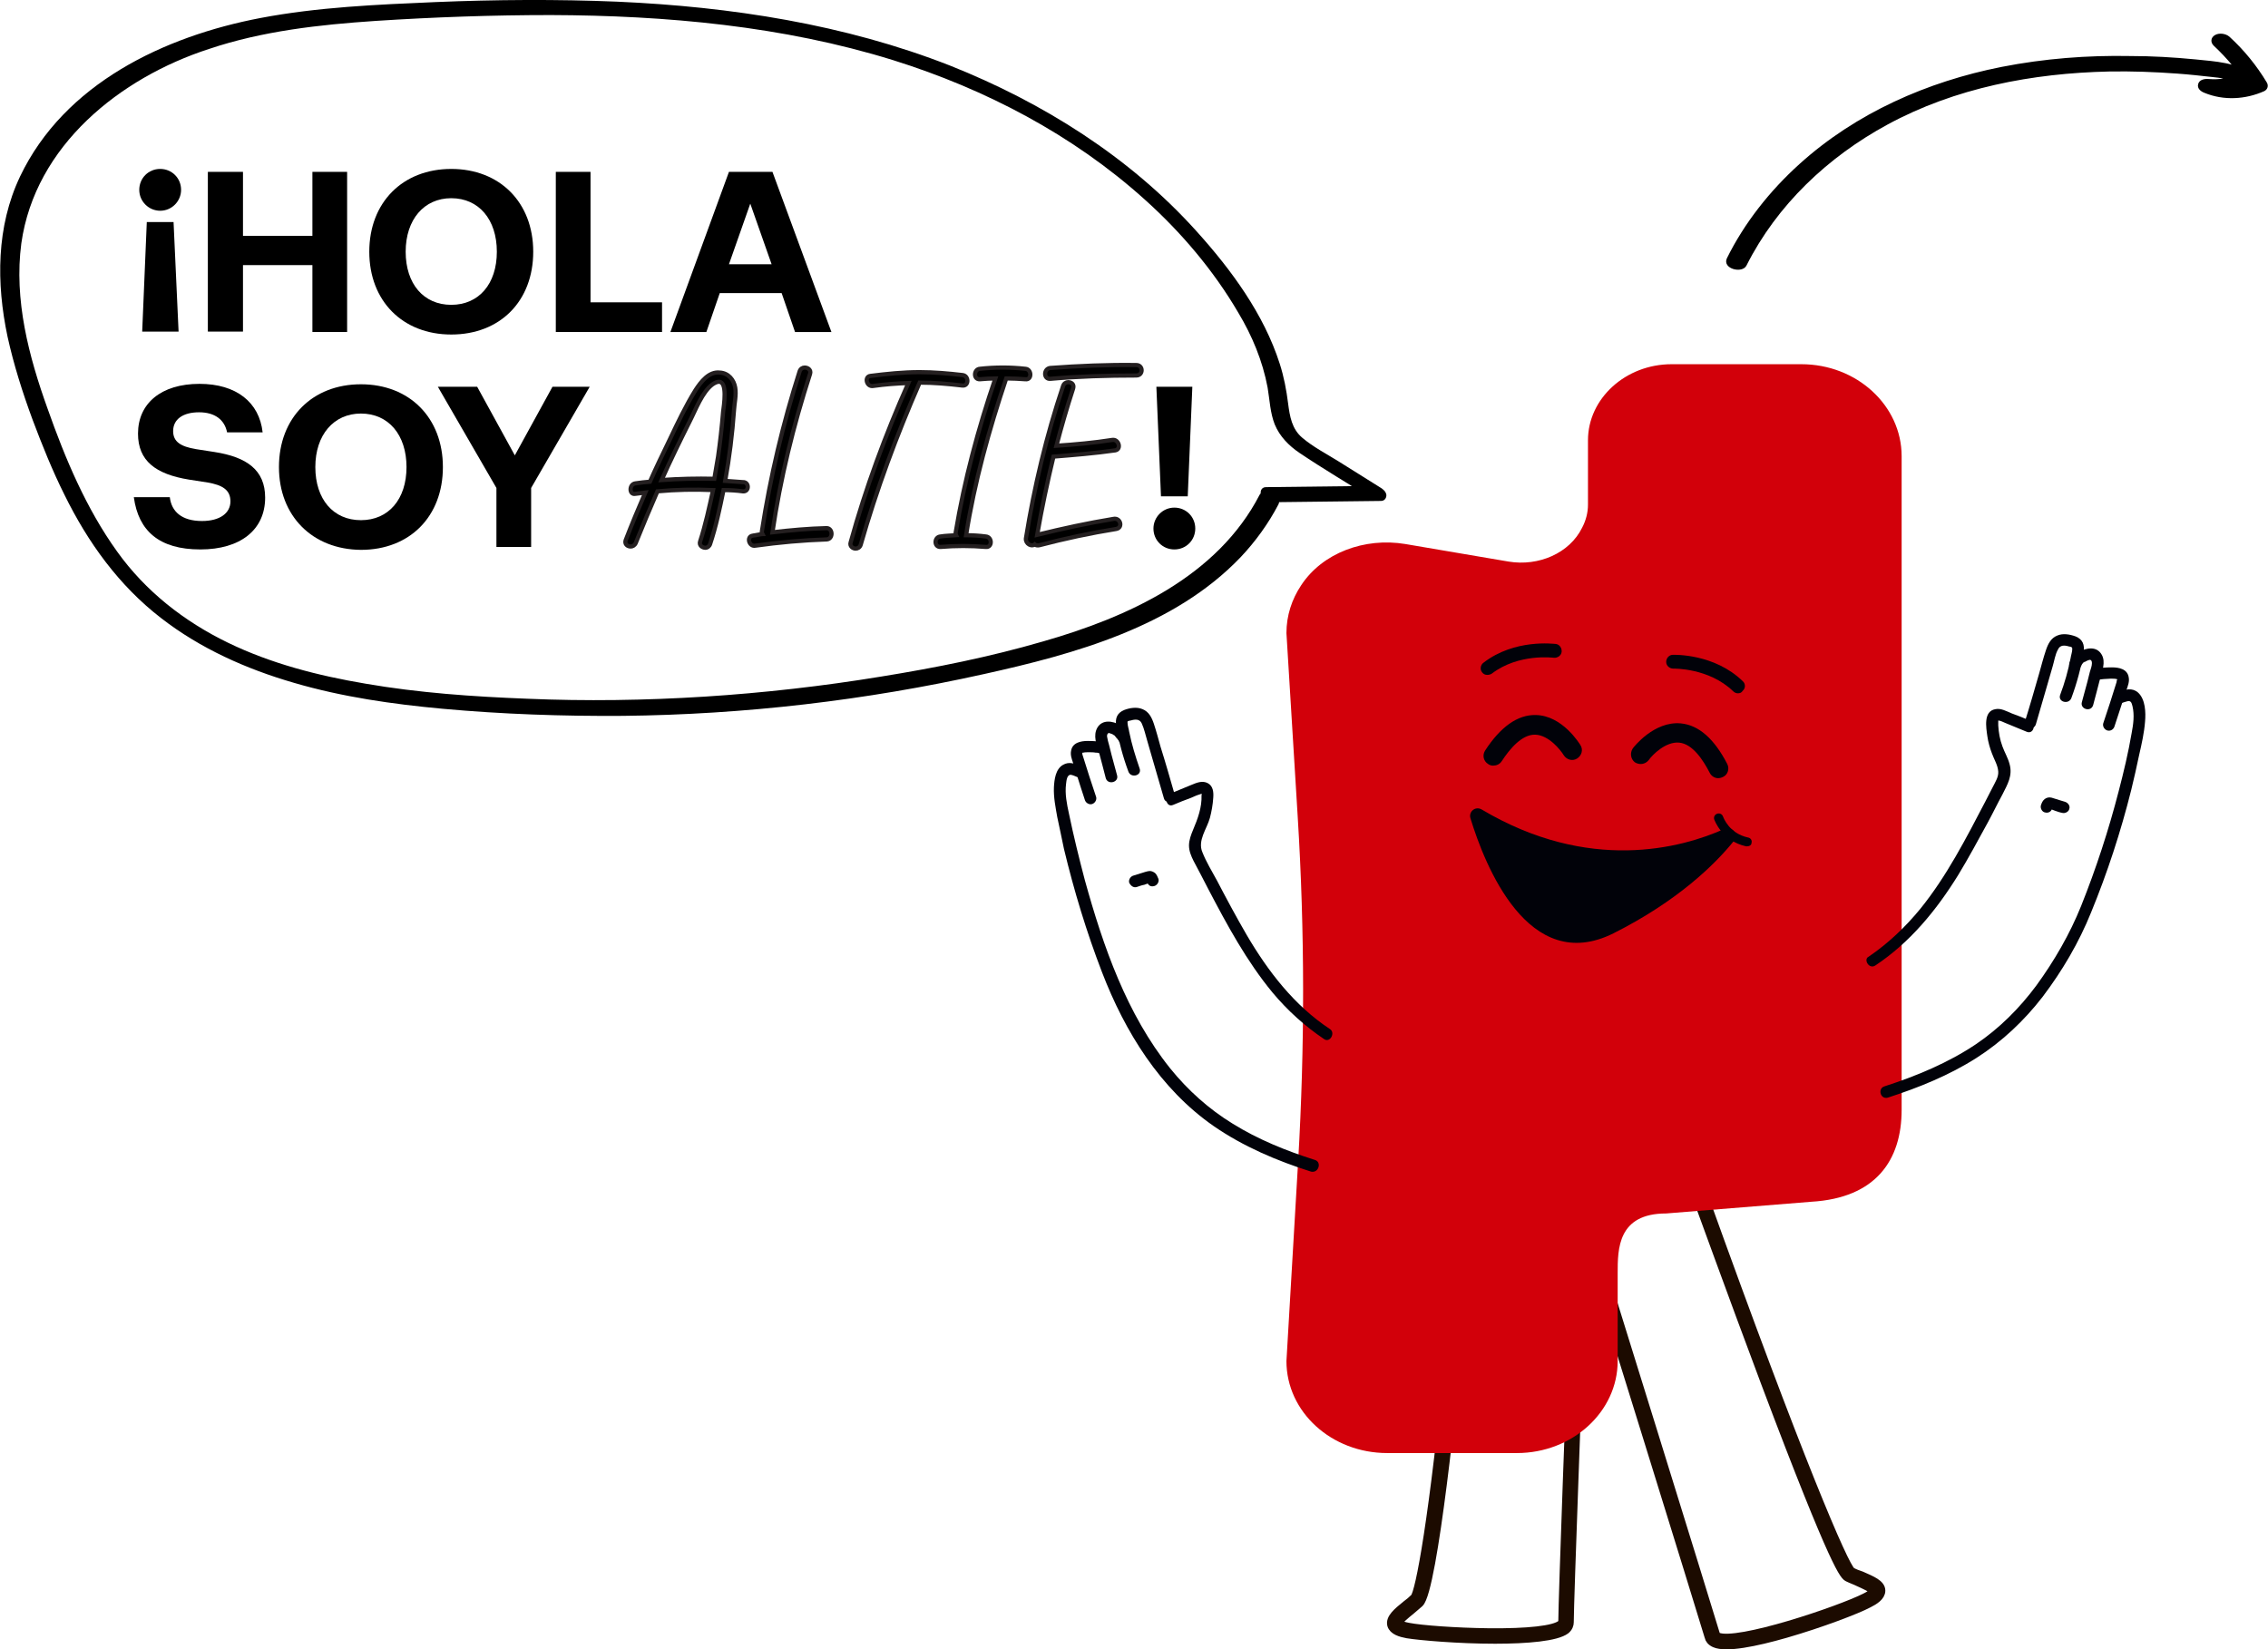
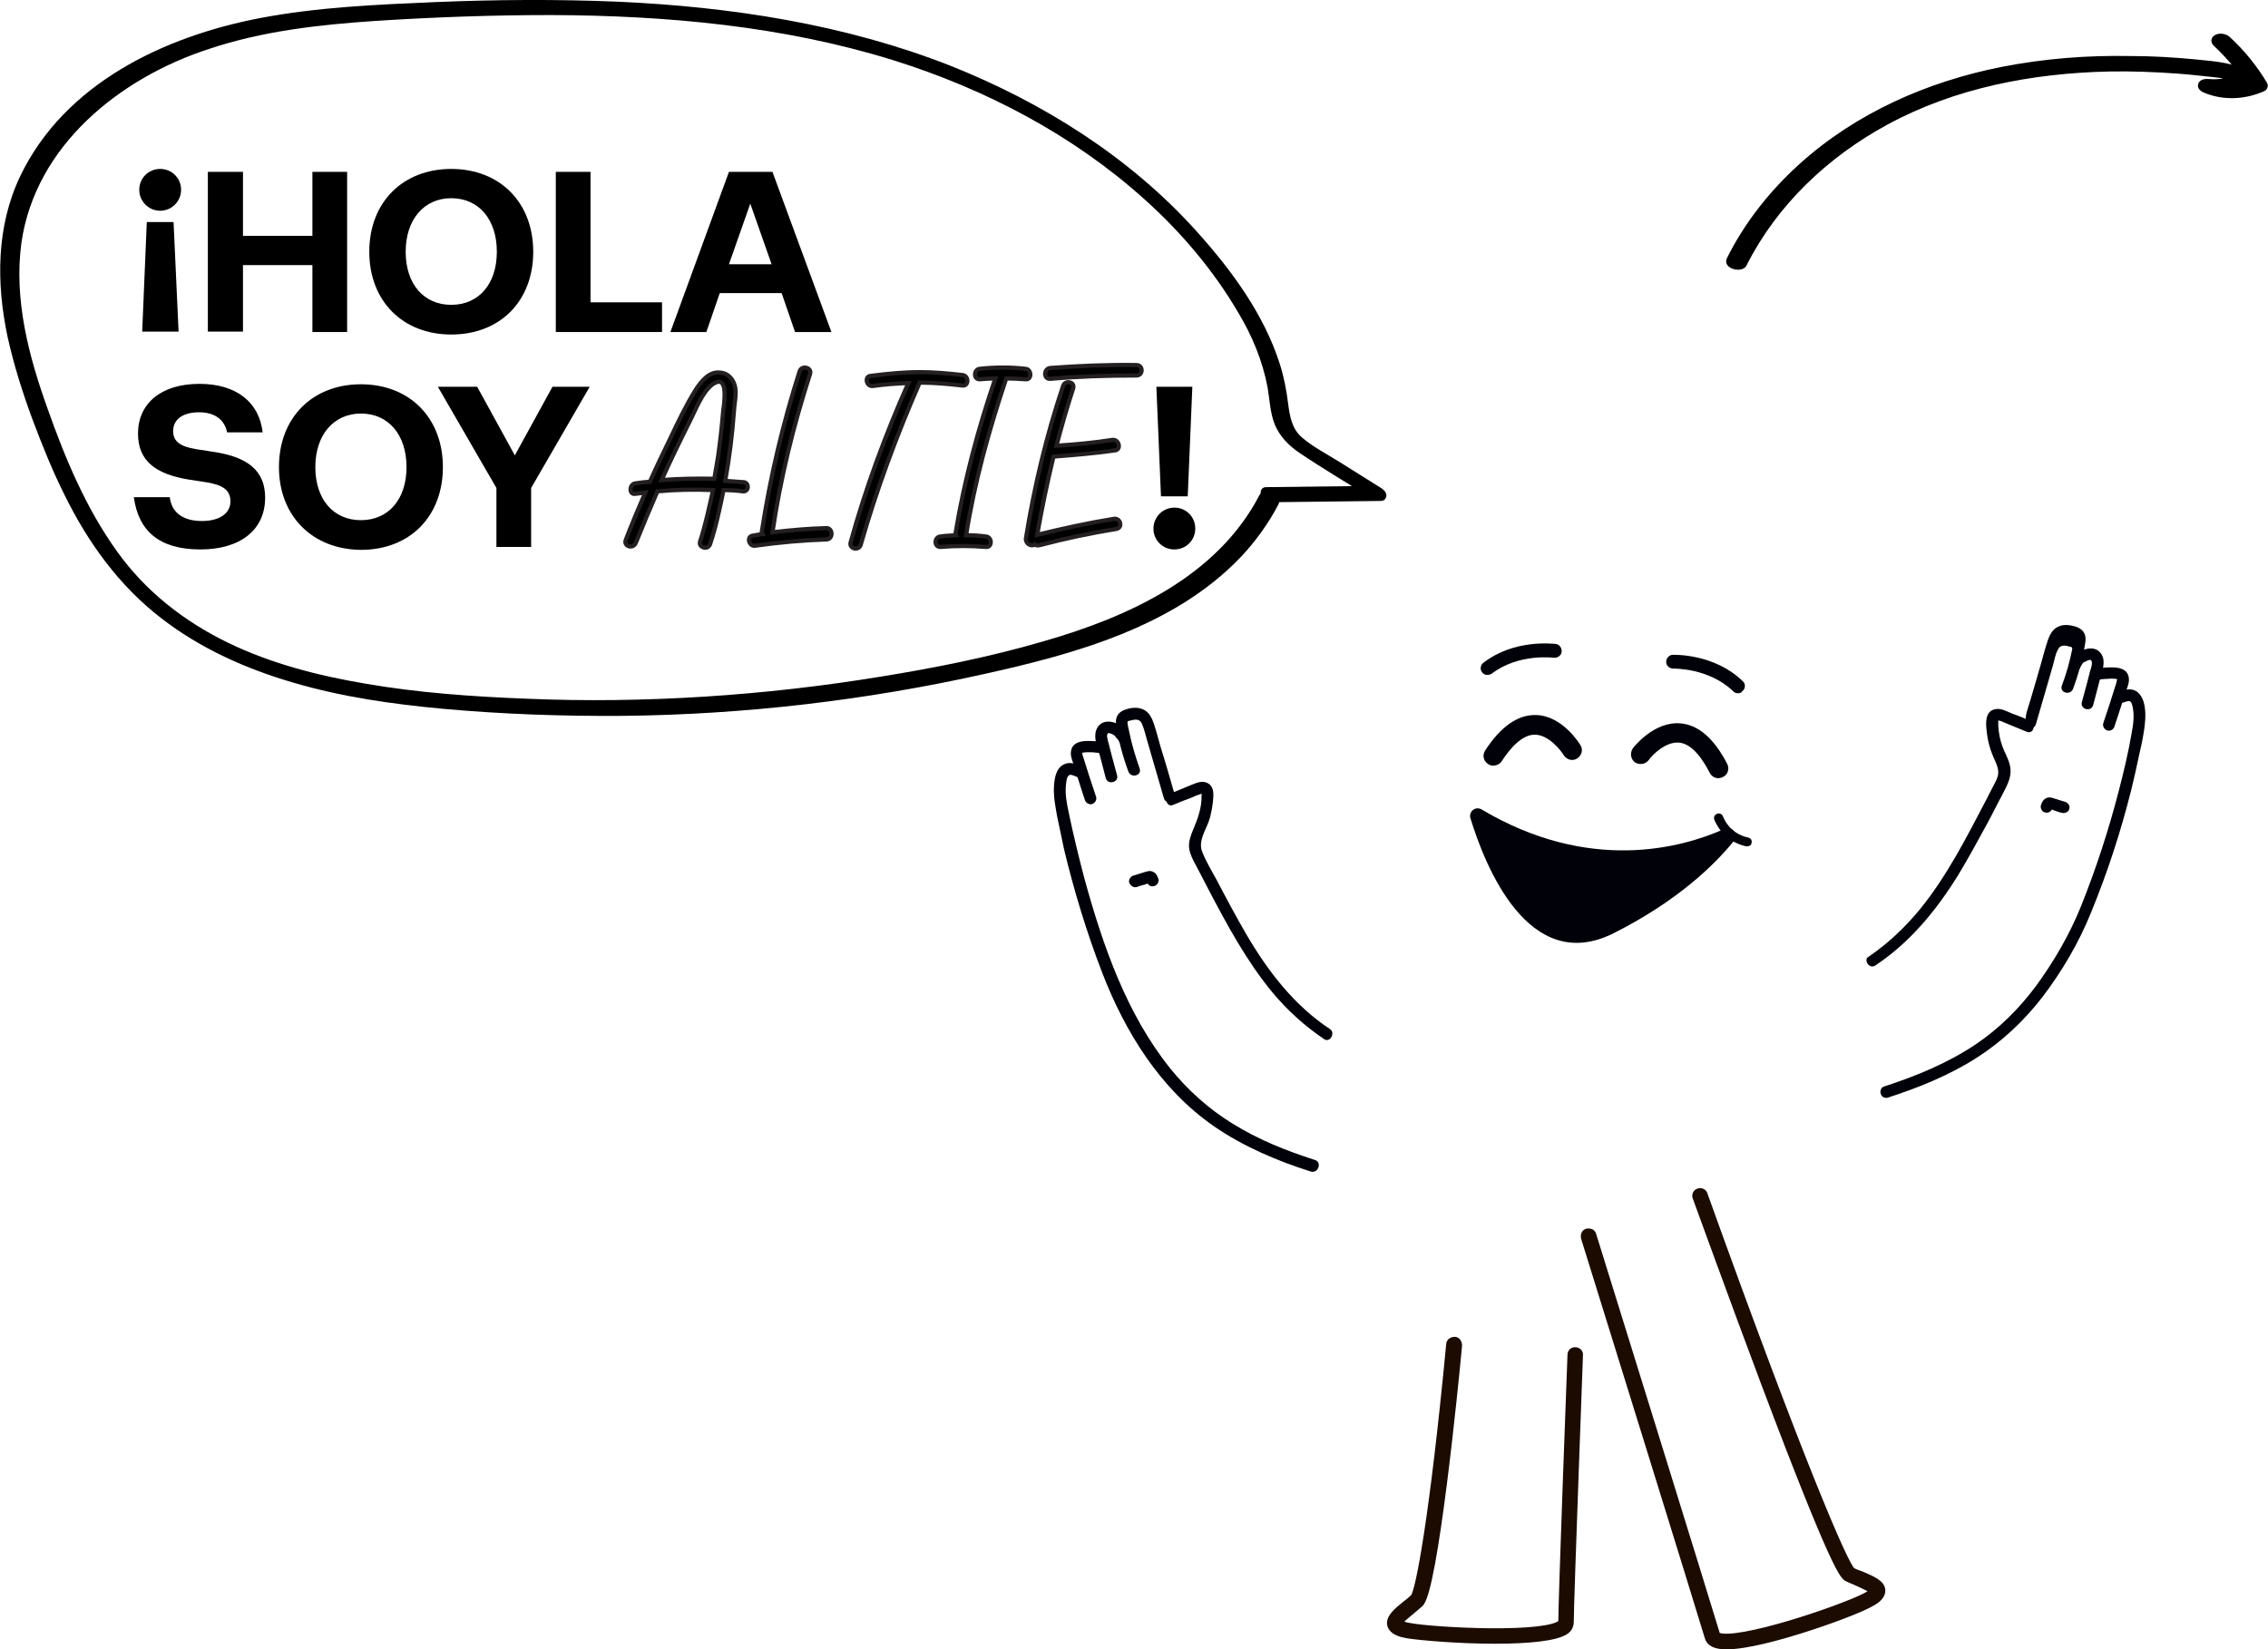
<svg xmlns="http://www.w3.org/2000/svg" version="1.1" id="Layer_1" x="0px" y="0px" viewBox="0 0 542.3 394.4" style="enable-background:new 0 0 542.3 394.4;" xml:space="preserve">
  <style type="text/css">
	.st0{fill:#010209;stroke:#1C0B00;stroke-width:2;stroke-miterlimit:10;}
	.st1{fill:#D2000A;}
	.st2{fill:#010209;}
	.st3{stroke:#241F20;stroke-miterlimit:10;}
</style>
  <g>
    <g>
      <g>
        <g>
          <g>
            <g>
              <path class="st0" d="M427,390.7c-7.3,2.1-14.3,3.5-17,2.3c-0.9-0.4-1.3-1-1.4-1.5c-1.4-4.8-29.3-94.7-29.6-95.6        c-0.1-0.5,0.1-1,0.6-1.1c0.5-0.1,1,0.1,1.1,0.6c0.3,0.9,28.2,90.8,29.6,95.6c0,0,0.1,0.2,0.4,0.4c4.6,2,29.2-6.3,35.3-9.4        c2-1,2-1.5,2-1.5c0-0.5-2.5-1.6-3.6-2.1c-0.8-0.4-1.7-0.7-2.5-1.1c-0.9-0.4-2.8-1.4-19.8-46.5c-8.3-22.1-16.3-44.3-16.4-44.5        c-0.2-0.5,0.1-1,0.5-1.1c0.5-0.2,1,0.1,1.1,0.5c22.9,63.8,33.7,88.8,35.4,90.1c0.7,0.4,1.5,0.7,2.4,1c2.5,1.1,4.7,2,4.7,3.6        c0,1.4-1.6,2.4-3,3.1C444,385,435.3,388.3,427,390.7z" />
            </g>
            <g>
              <path class="st0" d="M357.5,392.1c-8.7,0-17.9-0.8-21-1.3c-1.6-0.3-3.4-0.8-3.8-2.2c-0.4-1.6,1.4-3.1,3.5-4.8        c0.7-0.5,1.4-1.1,2-1.7c1.2-1.2,4.6-18.7,8.6-60.6c0-0.5,0.5-0.8,1-0.8c0.5,0,0.8,0.5,0.8,1c-0.9,9.8-5.8,58.6-9.2,61.7        c-0.7,0.6-1.4,1.2-2.1,1.8c-1,0.8-3.1,2.5-2.9,3c0,0,0.2,0.5,2.4,0.9c3.1,0.6,11.2,1.2,19.1,1.3c9.4,0.1,15.8-0.6,17.4-2        c0.3-0.2,0.3-0.4,0.3-0.5c0-5.1,2.1-61.5,2.2-63.9c0-0.5,0.4-0.9,0.9-0.8c0.5,0,0.9,0.4,0.8,0.9c0,0.6-2.2,58.9-2.2,63.9        c0,0.5-0.2,1.2-0.9,1.8C372.2,391.5,365.1,392.1,357.5,392.1z" />
            </g>
          </g>
-           <path class="st1" d="M430.7,87.1h-31c-11,0-20,8.2-20,18.2v15.4c0,1.9-0.5,3.8-1.4,5.5c-3,6.1-10.4,9.3-17.6,8.1l-24.7-4.2      c-9.7-1.6-19.8,2.1-24.9,9.9c-2.2,3.3-3.5,7.2-3.5,11.4l2.7,44c1.7,27.4,1.7,54.9,0.1,82.3l-2.8,47.8c0,12.2,10.8,22,24.1,22h31      c13.3,0,24.1-9.9,24.1-22v-21c0-5.8,0-14.3,11.6-14.3l34.7-2.8c15.4-0.9,21.6-9.9,21.6-22V109.1C454.7,97,444,87.1,430.7,87.1z" />
        </g>
        <g>
          <g>
            <path class="st2" d="M448.4,230.9c8.3-5.5,14.6-13.2,19.8-21.6c2.5-4.1,4.8-8.4,7.1-12.6c1.2-2.2,2.3-4.5,3.5-6.7       c1.2-2.4,2.5-4.5,1.7-7.3c-0.4-1.5-1.2-2.8-1.7-4.2c-0.6-1.6-0.9-3.3-1-5c0-0.3,0-0.6,0-0.8c0-0.2,0-0.4,0-0.6       c-0.2,0.1-0.3,0.2-0.1,0.2c0.6,0,1.3,0.4,1.8,0.6c1.7,0.7,3.4,1.4,5.1,2.1c1.7,0.7,2.4-2,0.7-2.7c-1.4-0.6-2.9-1.2-4.3-1.7       c-1.2-0.5-2.6-1.3-3.9-1c-2.9,0.5-2.2,4.4-1.9,6.5c0.2,1.4,0.6,2.8,1.1,4.1c0.5,1.4,1.4,2.8,1.5,4.3c0.1,1.3-0.7,2.5-1.3,3.7       c-0.6,1.2-1.2,2.3-1.8,3.5c-4.6,8.8-9.2,17.8-15.5,25.6c-3.6,4.4-7.7,8.3-12.4,11.5C445.5,229.4,446.9,231.9,448.4,230.9       L448.4,230.9z" />
          </g>
          <g>
            <path class="st2" d="M451.4,262.5c7.4-2.4,14.6-5.3,21.2-9.5c6.1-3.9,11.4-8.9,15.8-14.6c4.7-6.2,8.7-13,11.6-20.2       c3.9-9.5,7.1-19.3,9.6-29.3c0.7-2.8,1.3-5.6,1.9-8.4c0.6-2.6,1.2-5.3,1.4-7.9c0.2-2.2,0.1-5.4-1.7-7c-1.4-1.2-3-0.7-4.5-0.2       c-1.7,0.6-1,3.3,0.7,2.7c0.4-0.1,0.8-0.3,1.3-0.4c0.9-0.2,1,0.5,1.2,1.2c0.5,2.1,0.2,4.3-0.2,6.4c-0.8,4.7-1.9,9.3-3.1,13.9       c-2.4,9.3-5.4,18.5-9,27.5c-2.7,6.7-6.4,13.1-10.7,19c-4,5.4-8.8,10.2-14.4,14c-6.7,4.5-14.2,7.6-21.9,10.1       C448.9,260.3,449.6,263,451.4,262.5L451.4,262.5z" />
          </g>
          <g>
            <path class="st2" d="M501.6,162.6C501.6,162.6,502,162.5,501.6,162.6c0.2,0,0.3,0,0.5-0.1c0.3,0,0.6-0.1,0.9-0.1       c0.6,0,1.1-0.1,1.7-0.1c0.5,0,1,0,1.4,0.1c0.1,0,0.2,0.1,0.2,0.1c0.1,0,0.1,0.1,0,0c-0.1-0.2,0,0-0.1,0.1       c-0.1,0.2-0.1,0.3-0.1,0.5c-1,3.3-2.1,6.6-3.2,9.9c-0.2,0.7,0.3,1.5,1,1.7c0.8,0.2,1.5-0.3,1.7-1c0.6-1.9,1.3-3.9,1.9-5.8       c0.3-1,0.7-2,1-3c0.3-0.9,0.7-1.9,0.5-2.9c-0.3-2-2.3-2.4-4-2.4c-1.4,0-2.8,0.1-4.1,0.3c-0.7,0.1-1.2,1-1,1.7       C500.1,162.4,500.8,162.7,501.6,162.6L501.6,162.6z" />
          </g>
          <g>
            <path class="st2" d="M497.5,159.4C497.6,159.2,497.3,159.6,497.5,159.4c0,0,0.1-0.1,0.1-0.1c0,0,0.2-0.3,0.1-0.2       c-0.1,0.1,0.1-0.1,0.1-0.2c0.1-0.2,0.3-0.3,0.4-0.5c0,0,0.1-0.2,0.2-0.1c-0.2,0.2-0.3,0.2-0.1,0.1c0.1,0,0.2-0.1,0.2-0.1       c0.2-0.1,0.5-0.3,0.8-0.4c0.1,0,0.3-0.1,0.4-0.1c-0.1,0,0.3,0,0.1,0c0.3,0.1,0.4,0.4,0.4,0.8c0,0.7-0.3,1.4-0.5,2.1       c-0.2,0.8-0.4,1.6-0.6,2.4c-0.4,1.6-0.9,3.2-1.3,4.8c-0.5,1.7,2.2,2.5,2.7,0.7c0.5-2,1.1-4,1.6-6.1c0.5-1.9,1.5-4.2,0.4-6       c-1.2-2-3.6-1.6-5.4-0.6c-0.5,0.3-0.9,0.7-1.3,1.2c-0.4,0.5-0.9,1-1,1.6C494.4,160.4,497.1,161.1,497.5,159.4L497.5,159.4z" />
          </g>
          <g>
-             <path class="st2" d="M486.8,173.2c0.9-3.1,1.8-6.2,2.7-9.3c0.4-1.5,0.9-3,1.3-4.5c0.4-1.3,0.6-2.9,1.3-4.1       c0.5-1.1,1.6-1,2.6-0.7c0.5,0.1,0.8,0.1,0.8,0.6c0,0.7-0.3,1.5-0.4,2.2c-0.6,3-1.4,5.9-2.5,8.8c-0.6,1.7,2.1,2.4,2.7,0.7       c1.3-3.5,2.3-7.2,2.9-10.9c0.3-1.8-0.2-3.1-1.9-3.8c-1.4-0.5-3-0.8-4.4-0.2c-1.5,0.6-2.2,2-2.7,3.5c-0.6,1.8-1.1,3.7-1.6,5.5       c-1.1,3.8-2.2,7.7-3.4,11.5C483.6,174.2,486.3,174.9,486.8,173.2L486.8,173.2z" />
+             <path class="st2" d="M486.8,173.2c0.9-3.1,1.8-6.2,2.7-9.3c0.4-1.5,0.9-3,1.3-4.5c0.4-1.3,0.6-2.9,1.3-4.1       c0.5-1.1,1.6-1,2.6-0.7c0.5,0.1,0.8,0.1,0.8,0.6c-0.6,3-1.4,5.9-2.5,8.8c-0.6,1.7,2.1,2.4,2.7,0.7       c1.3-3.5,2.3-7.2,2.9-10.9c0.3-1.8-0.2-3.1-1.9-3.8c-1.4-0.5-3-0.8-4.4-0.2c-1.5,0.6-2.2,2-2.7,3.5c-0.6,1.8-1.1,3.7-1.6,5.5       c-1.1,3.8-2.2,7.7-3.4,11.5C483.6,174.2,486.3,174.9,486.8,173.2L486.8,173.2z" />
          </g>
          <g>
            <path class="st2" d="M493.9,191.8c-1-0.3-1.9-0.6-2.9-0.9c-0.3-0.1-0.6-0.2-0.9-0.2c-0.4,0-0.8,0.1-1.2,0.4       c-0.5,0.4-0.7,0.9-0.9,1.5c-0.2,0.7,0.3,1.6,1,1.7c0.8,0.2,1.5-0.2,1.7-1c0-0.1,0.1-0.2,0.1-0.3c0,0.1-0.1,0.2-0.1,0.3       c0.1-0.1,0.1-0.2,0.2-0.3c-0.1,0.1-0.1,0.2-0.2,0.3c0-0.1,0.1-0.1,0.1-0.1c-0.1,0.1-0.2,0.1-0.3,0.2c0,0,0.1-0.1,0.1-0.1       c-0.1,0-0.2,0.1-0.3,0.1c0,0,0.1,0,0.1,0c-0.1,0-0.2,0-0.4,0c0.1,0,0.1,0,0.2,0c-0.1,0-0.2,0-0.4,0c0.6,0.1,1.1,0.3,1.6,0.5       c0.6,0.2,1.1,0.4,1.7,0.5c0.7,0.2,1.6-0.3,1.7-1C495,192.8,494.6,192.1,493.9,191.8L493.9,191.8z" />
          </g>
        </g>
        <g>
          <g>
            <path class="st2" d="M318,246.1c-8.5-5.6-14.8-13.8-19.9-22.5c-2.5-4.3-4.8-8.6-7.1-13c-1.2-2.2-2.6-4.5-3.5-6.8       c-1.2-2.8,1.1-5.6,1.8-8.2c0.4-1.5,0.7-3.2,0.8-4.8c0.1-1.3,0-2.8-1.3-3.5c-1.3-0.7-2.7-0.1-3.9,0.4c-1.7,0.7-3.4,1.4-5.1,2.1       c-1.6,0.7-0.9,3.4,0.7,2.7c1.4-0.6,2.9-1.2,4.3-1.7c0.7-0.3,1.3-0.6,2-0.8c0.2-0.1,0.4-0.1,0.6-0.2c0.2,0,0.2,0-0.1-0.2       c0,0.2,0.1,0.4,0,0.6c0.1,2.9-0.9,5.6-2,8.2c-0.5,1.2-1,2.5-1,3.8c0,1.3,0.5,2.5,1.1,3.7c1.2,2.3,2.4,4.5,3.5,6.7       c4.5,8.6,9.2,17.3,15.4,24.8c3.6,4.3,7.7,8,12.3,11.1C318,249.5,319.4,247,318,246.1L318,246.1z" />
          </g>
          <g>
            <path class="st2" d="M314.4,277.4c-6.9-2.2-13.6-4.9-19.7-8.7c-5.7-3.5-10.7-8-14.9-13.2c-10.4-13-16-29.1-20.4-45       c-1.4-5.3-2.7-10.6-3.8-15.9c-0.5-2.3-1-4.7-0.7-7.1c0.1-0.8,0.2-2.3,1.2-2.2c0.5,0.1,0.9,0.3,1.4,0.5c1.7,0.6,2.4-2.1,0.7-2.7       c-1.3-0.5-2.6-1-4-0.2c-1.8,1-2.1,3.5-2.2,5.4c-0.1,2.4,0.4,4.8,0.8,7.1c0.5,2.5,1.1,5,1.6,7.6c2.4,10,5.4,19.9,9.1,29.5       c5.5,14.3,13.9,27.9,26.7,36.8c7.1,4.9,15.1,8.3,23.3,10.9C315.3,280.6,316.1,277.9,314.4,277.4L314.4,277.4z" />
          </g>
          <g>
            <path class="st2" d="M264.1,177.5c-1.3-0.2-2.7-0.3-4-0.3c-1.7,0-3.7,0.4-4,2.4c-0.2,1,0.2,2,0.5,2.9c0.3,1,0.6,1.9,0.9,2.9       c0.6,2,1.3,4,1.9,5.9c0.2,0.7,1,1.2,1.7,1c0.7-0.2,1.2-1,1-1.7c-1.1-3.3-2.2-6.6-3.2-9.9c-0.1-0.2-0.1-0.3-0.1-0.5       c0-0.1,0-0.4,0-0.2c0,0.1,0,0.1-0.1,0.1c0.1-0.1,0.1-0.1,0.3-0.1c0.4-0.1,0.9-0.1,1.3-0.1c0.6,0,1.2,0,1.7,0.1       c0.3,0,0.5,0,0.8,0.1c0.1,0,0.3,0,0.4,0c-0.2,0,0,0,0.1,0c0.7,0.1,1.5-0.2,1.7-1C265.3,178.5,264.9,177.6,264.1,177.5       L264.1,177.5z" />
          </g>
          <g>
            <path class="st2" d="M270.1,176.2c-0.2-0.6-0.6-1.1-1-1.6c-0.4-0.5-0.8-0.9-1.3-1.2c-1.7-1-4.2-1.4-5.4,0.6       c-1.1,1.9-0.2,4.1,0.4,6c0.5,2,1.1,4,1.6,6.1c0.5,1.7,3.2,1,2.7-0.7c-0.4-1.6-0.9-3.2-1.3-4.8c-0.2-0.8-0.4-1.6-0.6-2.4       c-0.2-0.7-0.4-1.4-0.5-2.1c0-0.4,0.1-0.7,0.4-0.8c-0.1,0,0.2,0,0.1,0c0,0,0.2,0.1,0.3,0.1c0.3,0.1,0.6,0.2,0.8,0.4       c0.1,0,0.5,0.3,0.2,0.1c-0.2-0.2,0,0,0,0c0.1,0.2,0.3,0.3,0.4,0.5c0.1,0.1,0.1,0.2,0.2,0.2c-0.2-0.2,0,0.1,0.1,0.1       c0,0.1,0.1,0.2,0.2,0.3c0.2,0.2-0.1-0.2,0-0.1C267.9,178.7,270.6,178,270.1,176.2L270.1,176.2z" />
          </g>
          <g>
            <path class="st2" d="M280.9,190.1c-1.1-3.8-2.2-7.7-3.4-11.5c-0.5-1.8-1-3.7-1.6-5.5c-0.5-1.5-1.2-2.9-2.7-3.5       c-1.4-0.6-3.1-0.3-4.4,0.2c-1.7,0.7-2.2,2-1.9,3.8c0.6,3.7,1.6,7.4,2.9,10.9c0.6,1.7,3.3,1,2.7-0.7c-1-2.9-1.9-5.8-2.5-8.8       c-0.1-0.7-0.4-1.5-0.4-2.2c0-0.3,0-0.3,0.1-0.3c0.1-0.1,0.6-0.2,0.7-0.2c1-0.3,2.1-0.4,2.6,0.7c0.6,1.3,0.9,2.8,1.3,4.1       c0.4,1.5,0.9,3,1.3,4.5c0.9,3.1,1.8,6.2,2.7,9.3C278.7,192.5,281.4,191.8,280.9,190.1L280.9,190.1z" />
          </g>
          <g>
            <path class="st2" d="M271.9,212.1c0.6-0.2,1.1-0.4,1.7-0.5c0.5-0.2,1.1-0.4,1.6-0.5c-0.1,0-0.2,0-0.4,0c0.1,0,0.1,0,0.2,0       c-0.1,0-0.2,0-0.4,0c0,0,0.1,0,0.1,0c-0.1,0-0.2-0.1-0.3-0.1c0,0,0.1,0,0.1,0.1c-0.1-0.1-0.2-0.1-0.3-0.2       c0.1,0,0.1,0.1,0.1,0.1c-0.1-0.1-0.1-0.2-0.2-0.3c0.1,0.1,0.1,0.2,0.2,0.3c0-0.1-0.1-0.2-0.1-0.3c0,0.1,0.1,0.2,0.1,0.3       c0.1,0.3,0.3,0.6,0.6,0.8c0.3,0.2,0.7,0.2,1.1,0.1c0.7-0.2,1.2-1,1-1.7c-0.2-0.5-0.4-1-0.8-1.4c-0.4-0.3-0.8-0.5-1.3-0.5       c-0.3,0-0.6,0.1-1,0.2c-1,0.3-1.9,0.6-2.9,0.9c-0.7,0.2-1.2,1-1,1.7C270.4,211.9,271.1,212.4,271.9,212.1L271.9,212.1z" />
          </g>
        </g>
        <g>
          <g>
            <g>
              <path class="st2" d="M354.3,193.6c-1.5-0.9-3.2,0.5-2.7,2.1c3.4,11.1,13.8,37.7,34.2,27.5c15.3-7.7,24.2-16.4,28.8-22.1        c1.2-1.5-0.4-3.6-2.2-2.9C402,202.9,379.9,208.8,354.3,193.6z" />
            </g>
            <g>
              <path class="st2" d="M417.7,202.4c-0.1,0-0.1,0-0.2,0c-5.8-1.3-7.5-6.2-7.6-6.4c-0.2-0.6,0.1-1.2,0.7-1.4        c0.6-0.2,1.2,0.1,1.4,0.7c0.1,0.2,1.4,4,6,5c0.6,0.1,1,0.7,0.8,1.3C418.8,202.1,418.3,202.4,417.7,202.4z" />
            </g>
          </g>
          <g>
            <g>
              <g>
                <path class="st2" d="M410.8,186.1c-0.8,0-1.6-0.5-2-1.3c-1.6-3.1-4.1-6.9-7.3-7.2c-3.2-0.3-6.4,2.9-7.3,4.2         c-0.8,1-2.2,1.2-3.3,0.5c-1-0.8-1.2-2.2-0.5-3.3c0.2-0.3,5.1-6.6,11.5-6c4.3,0.4,8,3.7,11.1,9.7c0.6,1.2,0.1,2.6-1,3.1         C411.6,186,411.2,186.1,410.8,186.1z" />
              </g>
            </g>
            <g>
              <g>
                <path class="st2" d="M357,183.1c0.8,0,1.6-0.3,2.1-1.1c1.9-2.9,4.8-6.4,8-6.3c3.2,0.1,6,3.6,6.8,4.9c0.7,1.1,2.1,1.5,3.2,0.8         c1.1-0.7,1.5-2.1,0.8-3.2c-0.2-0.3-4.3-7.1-10.7-7.2c-4.3-0.1-8.4,2.8-12.1,8.5c-0.7,1.1-0.4,2.5,0.7,3.2         C356.2,183,356.6,183.1,357,183.1z" />
              </g>
            </g>
          </g>
          <g>
            <path class="st2" d="M415.5,165.8c-0.4,0-0.8-0.2-1.1-0.5c-5.8-5.6-14.2-5.4-14.3-5.4c-0.9,0-1.7-0.7-1.7-1.6       c0-0.9,0.7-1.7,1.6-1.7c0.4,0,9.9-0.3,16.7,6.3c0.7,0.6,0.7,1.7,0,2.3C416.4,165.7,416,165.8,415.5,165.8z" />
          </g>
          <g>
            <path class="st2" d="M355.6,161.4c-0.5,0-0.9-0.2-1.2-0.6c-0.6-0.7-0.4-1.8,0.3-2.3c7.5-5.8,16.9-4.5,17.3-4.5       c0.9,0.1,1.5,1,1.4,1.9c-0.1,0.9-1,1.5-1.9,1.4l0,0c-0.1,0-8.4-1.1-14.8,3.8C356.4,161.3,356,161.4,355.6,161.4z" />
          </g>
        </g>
      </g>
    </g>
    <g>
      <g>
        <path d="M43.3,45.4c0,2.7-2.2,5-5,5c-2.7,0-5-2.2-5-5c0-2.8,2.2-5,5-5C41.1,40.4,43.3,42.6,43.3,45.4z M42.7,79.3H34l1.1-26.2     h6.4L42.7,79.3z" />
        <path d="M49.7,41.1h8.4v15.3h16.6V41.1H83v38.3h-8.3V63.4H58.1v15.9h-8.4V41.1z" />
        <path d="M88.3,60.2c0-11.8,8-19.8,19.6-19.8c11.6,0,19.6,8,19.6,19.8c0,11.8-7.9,19.8-19.6,19.8C96.3,80,88.3,72,88.3,60.2z      M118.8,60.2c0-7.7-4.3-12.8-10.9-12.8c-6.5,0-10.9,5.1-10.9,12.8c0,7.7,4.3,12.7,10.9,12.7S118.8,67.9,118.8,60.2z" />
        <path d="M132.8,41.1h8.4v31.2h17.1v7.1h-25.4V41.1z" />
        <path d="M174.3,41.1h10.4l14.1,38.3h-8.7l-3.2-9.3h-14.8l-3.2,9.3h-8.6L174.3,41.1z M184.5,63.2l-5.1-14.5l-5.1,14.5H184.5z" />
        <path d="M32,118.9h8.6c0.4,3.4,2.8,5.7,7.7,5.7c4.3,0,6.8-1.9,6.8-4.7c0-2.8-2-3.9-5.4-4.5l-4.5-0.7c-8-1.3-12.2-4.5-12.2-11     c0-7.2,5.5-11.9,14.7-11.9c8.8,0,14.3,4.4,15.1,11.6h-8.5c-0.6-3-2.9-4.8-6.7-4.8c-3.9,0-6.2,1.7-6.2,4.5c0,2.6,1.9,3.7,5.4,4.3     l4.5,0.7c7.7,1.2,12.1,4.3,12.1,10.9c0,7.7-5.9,12.4-15.5,12.4C38.1,131.4,33.1,127,32,118.9z" />
        <path d="M66.7,111.7c0-11.8,8-19.8,19.6-19.8c11.6,0,19.6,8,19.6,19.8c0,11.8-7.9,19.8-19.6,19.8     C74.7,131.4,66.7,123.4,66.7,111.7z M97.2,111.7c0-7.7-4.3-12.8-10.9-12.8c-6.5,0-10.9,5.1-10.9,12.8c0,7.7,4.3,12.7,10.9,12.7     S97.2,119.4,97.2,111.7z" />
        <path d="M118.7,116.7l-14-24.2h9.4l9,16.4l9-16.4h8.9l-14,24.2v14.1h-8.3V116.7z" />
        <path class="st3" d="M177.6,117.5c-1.5-0.2-3.1-0.3-4.6-0.3c-0.9,4.4-1.8,8.7-3.2,12.9c-0.2,0.6-0.7,0.9-1.1,0.9     c-0.8,0-1.6-0.6-1.3-1.5c1.3-4,2.2-8.2,3.1-12.3c-4.5-0.2-8.9-0.1-13.3,0.3c-1.8,4.1-3.5,8.2-5.2,12.4c-0.3,0.6-0.8,0.8-1.2,0.8     c-0.8,0-1.5-0.6-1.2-1.5c1.5-3.9,3.1-7.7,4.7-11.4c-0.8,0.1-1.6,0.2-2.4,0.3c-1.5,0.3-1.5-2.3,0-2.5c1.2-0.2,2.4-0.3,3.5-0.4     c1.5-3.4,3.2-6.9,4.8-10.2c1.9-4,3.8-8,6.1-11.7c1.3-2,3.2-4.5,5.8-4.2c2.1,0.1,3.4,1.8,3.7,3.6c0.3,1.8-0.2,3.7-0.3,5.5     c-0.4,5.6-1.1,11.3-2.1,16.8c1.5,0.1,2.8,0.2,4.2,0.3C179.2,115.2,179.2,117.7,177.6,117.5z M171.9,91.3c-0.4,0-0.9,0.2-1.5,0.6     c-2.5,1.8-4.1,6.2-5.5,8.9c-2.3,4.6-4.6,9.3-6.7,14c4.2-0.3,8.4-0.4,12.6-0.3c0.3-1.7,0.6-3.5,0.9-5.3c0.5-3.5,0.9-7.1,1.2-10.7     C173.1,96.9,174,91.3,171.9,91.3z" />
        <path class="st3" d="M197.7,129c-5.8,0.2-11.4,0.7-17.1,1.5c-1.5,0.3-2.2-2.2-0.6-2.4c0.2,0,0.3-0.1,0.6-0.1l1.1-0.2     c0.3,0,0.4-0.1,0.6-0.1c-0.1-0.2-0.2-0.4-0.1-0.8c2-12.9,5-25.6,9-38.1c0.2-0.6,0.7-0.9,1.2-0.9c0.8,0,1.6,0.6,1.3,1.5     c-4,12.4-7.1,25-9,37.9c4.3-0.5,8.6-0.9,13-1C199.2,126.4,199.2,128.9,197.7,129z" />
        <path class="st3" d="M230.1,92.2c-3.4-0.4-6.8-0.7-10.2-0.7c-5.5,12.6-10.3,25.5-14.1,38.8c-0.2,0.6-0.7,0.9-1.2,0.9     c-0.7,0-1.5-0.6-1.2-1.5c3.6-13,8.3-25.7,13.8-38.1c-2.8,0.1-5.6,0.3-8.4,0.7c-1.6,0.3-2.2-2.2-0.7-2.4c4-0.5,7.8-0.9,11.8-0.9     c3.4,0,6.9,0.3,10.3,0.7C231.7,89.9,231.7,92.4,230.1,92.2z" />
        <path class="st3" d="M245.2,90.7c-1.5-0.1-3-0.2-4.6-0.2c-4.1,12.2-7.6,24.8-9.6,37.5c1.5,0,3.2,0.1,4.7,0.3     c1.6,0.1,1.6,2.7,0,2.5c-3.6-0.3-7.2-0.3-10.8,0c-1.6,0.1-1.6-2.4,0-2.5c1.2-0.2,2.5-0.2,3.7-0.3c-0.1-0.2-0.1-0.3-0.1-0.6     c2.1-12.6,5.4-24.9,9.5-36.9c-1.2,0-2.4,0.1-3.7,0.2c-1.6,0.1-1.5-2.4,0-2.5c1.8-0.2,3.6-0.3,5.5-0.3c1.8,0,3.6,0.1,5.4,0.3     C246.7,88.3,246.8,90.9,245.2,90.7z" />
        <path class="st3" d="M266.9,126.5c-6.2,1-12.3,2.3-18.4,3.9c-0.4,0.1-0.9,0-1.1-0.2c-0.7,0.6-2.2-0.1-2.1-1.4     c2-12.4,4.9-24.6,8.9-36.5c0.2-0.6,0.7-0.9,1.2-0.9c0.8,0,1.5,0.5,1.2,1.5c-1.5,4.6-2.8,9.1-4,13.7c4.5-0.3,8.9-0.7,13.4-1.4     c1.5-0.2,2.2,2.2,0.7,2.5c-4.9,0.7-9.8,1.1-14.8,1.5c-1.5,6.2-2.8,12.4-3.9,18.7c6.1-1.5,12.1-2.8,18.2-3.8     C267.9,123.7,268.6,126.2,266.9,126.5z M271.7,89.8c-6.9,0-13.8,0.2-20.6,0.8c-1.6,0.1-1.6-2.4,0-2.6c6.8-0.5,13.7-0.8,20.6-0.7     C273.4,87.3,273.4,89.8,271.7,89.8z" />
        <path d="M275.8,126.4c0-2.7,2.2-5,5-5s5,2.2,5,5c0,2.8-2.2,5-5,5S275.8,129.2,275.8,126.4z M276.5,92.5h8.6l-1.1,26.2h-6.4     L276.5,92.5z" />
      </g>
    </g>
    <g>
      <g>
        <path d="M304.7,120.1c8.5-0.1,17-0.2,25.5-0.3c0.8,0,1.3-0.6,1.3-1.4c-0.1-0.9-0.9-1.5-1.6-1.9c-3.3-2.1-6.6-4.1-9.9-6.2     c-2.9-1.8-6-3.4-8.6-5.6c-2.5-2.1-3-5.1-3.4-8.2c-0.4-3.2-1-6.4-2-9.5c-3.8-11.9-11.6-22.5-19.9-31.7     c-16-17.8-36.8-30.8-58.9-39.6C202,5.8,174.7,1.6,147.6,0.4c-14.5-0.6-29-0.5-43.5,0.1C90.1,1.1,76,1.7,62.3,4.3     C39.2,8.7,15.4,20,4.8,42.2c-5.7,12-5.7,25.5-3,38.3c1.5,6.8,3.6,13.4,6,19.9c2.3,6.1,4.7,12.1,7.6,17.9     c5.6,11.4,13,21.7,23.1,29.5c9.4,7.3,20.4,12.2,31.8,15.5c11.6,3.4,23.6,5.1,35.5,6.2c14.3,1.3,28.7,1.8,43.1,1.7     c29.1-0.3,58.1-3.7,86.4-10c21.7-4.8,45.4-11.3,61.3-27.9c3.6-3.8,6.7-8.1,9.1-12.7c1-2-3.4-4.2-4.5-2.3     c-10.1,19.6-31.5,29.3-51.8,35.1c-12.7,3.7-25.7,6.3-38.7,8.4c-14,2.3-28.1,3.9-42.2,4.8c-14.2,0.9-28.4,1.1-42.5,0.5     c-12.9-0.5-25.9-1.4-38.6-3.6c-11.3-1.9-22.6-4.8-32.9-9.8c-10.5-5.1-19.7-12.3-26.5-21.8c-7.4-10.3-12.4-22.2-16.6-34.1     C6.9,85.3,3.3,71.7,5.1,58.2C8.4,34.8,28.7,18.6,50,11.7C62.8,7.4,76.4,5.9,89.8,5c13.9-0.9,27.9-1.4,41.9-1.4     c27.6,0.1,55.5,2.6,81.9,10.8c22,6.9,42.9,17.8,60.1,33.3c8.7,7.8,16.5,17,22.4,27.1c3.3,5.5,5.8,11.5,7,17.9     c0.5,3,0.6,6,1.7,8.8c1.2,2.9,3.4,5.1,5.9,6.8c5.8,3.9,11.9,7.5,17.8,11.2c-0.1-1.1-0.2-2.2-0.3-3.3c-8.5,0.1-17,0.2-25.5,0.3     c-1.2,0-1.5,1.2-1.1,2.1C302.2,119.6,303.6,120.1,304.7,120.1L304.7,120.1z" />
      </g>
    </g>
    <g>
      <g>
        <path d="M417.6,63.5c7.3-14.5,19.5-26,33.7-33.7c16.2-8.8,34.7-12.3,53-12.7c5.4-0.1,10.8,0.1,16.3,0.5c2.8,0.2,5.5,0.5,8.2,0.8     c2.1,0.2,4.5,0.5,6.3,1.8c0.1-0.8,0.2-1.6,0.3-2.5c-2.3,1-4.8,1.4-7.2,1.2c-1-0.1-2.3,0.1-2.6,1.2c-0.3,1.1,0.7,1.8,1.5,2.1     c4.6,1.9,9.8,1.6,14.3-0.4c0.8-0.4,1.1-1.3,0.6-2.1c-2.4-4-5.4-7.7-8.9-10.9c-0.9-0.8-2.5-1-3.5-0.4c-1,0.6-1.1,1.7-0.3,2.5     c3.2,3,6,6.3,8.2,10.1c0.2-0.7,0.4-1.4,0.6-2.1c-3,1.3-6.3,1.3-9.3,0c-0.4,1.1-0.7,2.2-1.1,3.3c3.8,0.3,7.4-0.3,10.9-1.8     c1-0.4,1.2-1.8,0.3-2.5c-4.1-3-9.2-3.2-14-3.7c-5.2-0.5-10.3-0.8-15.5-0.8c-10.3-0.2-20.6,0.6-30.8,2.6     c-17.7,3.5-34.8,11-48.3,23.2c-7.1,6.4-13.2,14.1-17.4,22.6C411.8,64.3,416.6,65.5,417.6,63.5L417.6,63.5z" />
      </g>
    </g>
  </g>
</svg>